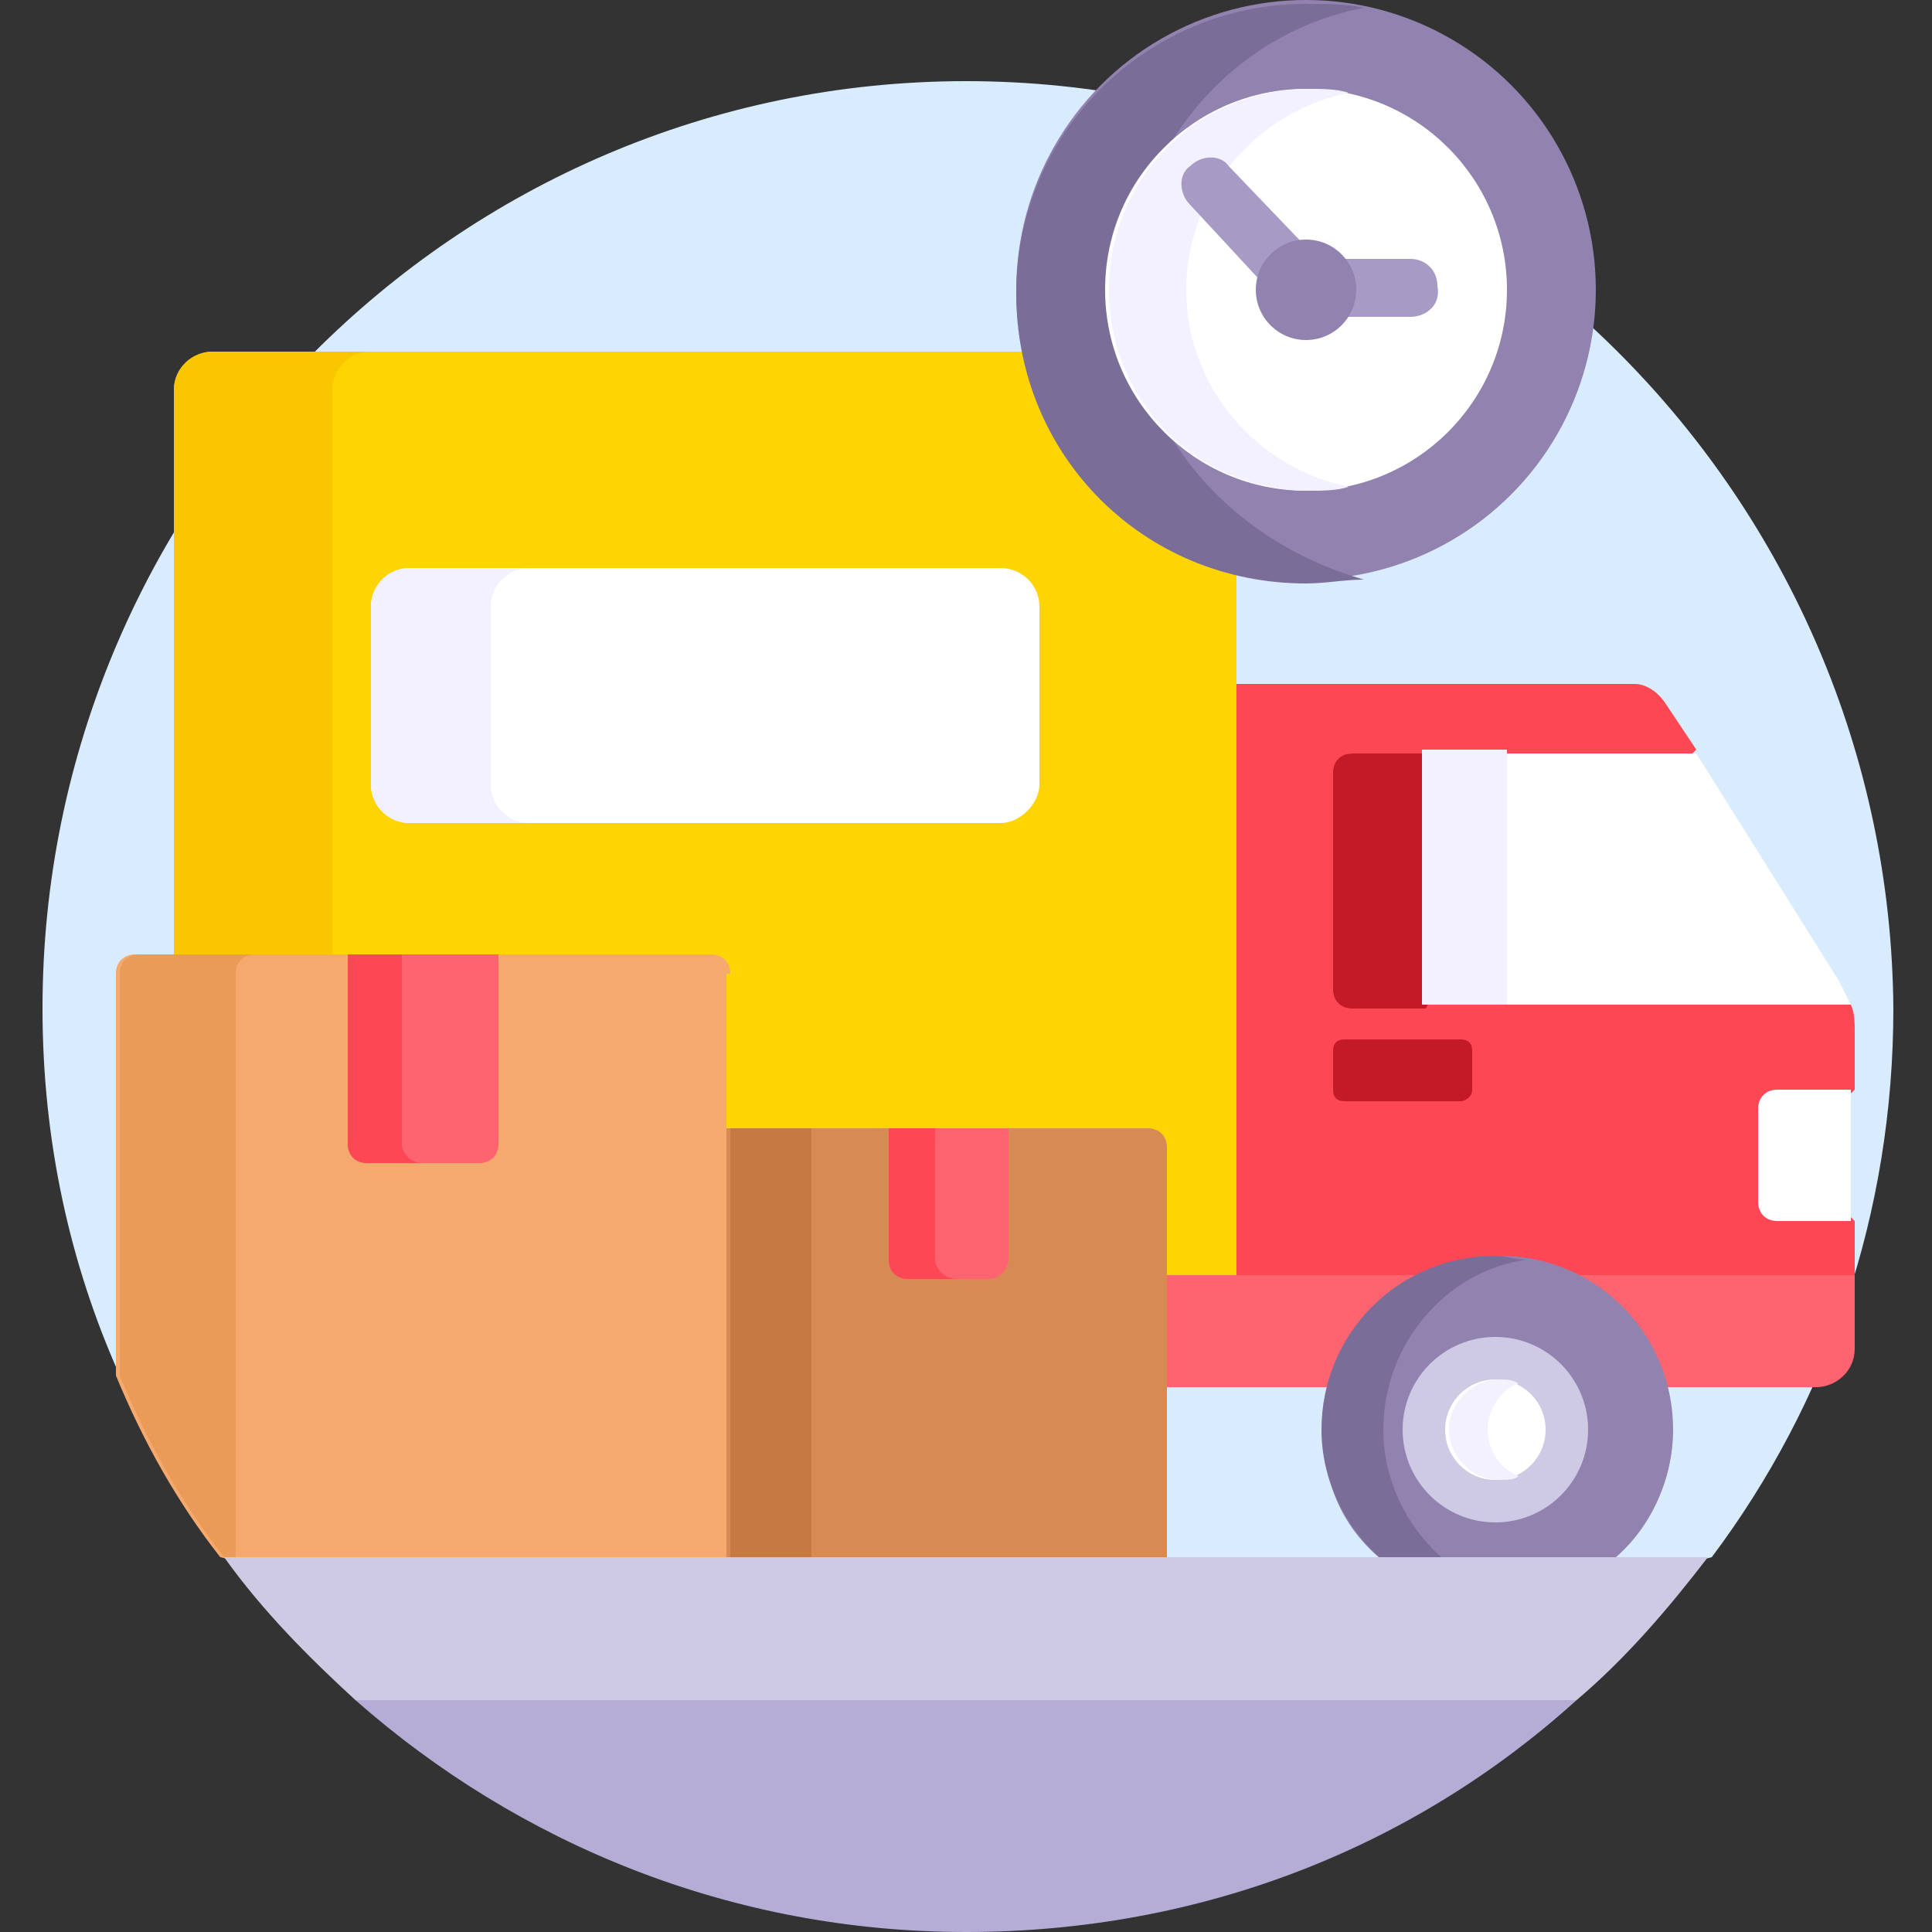
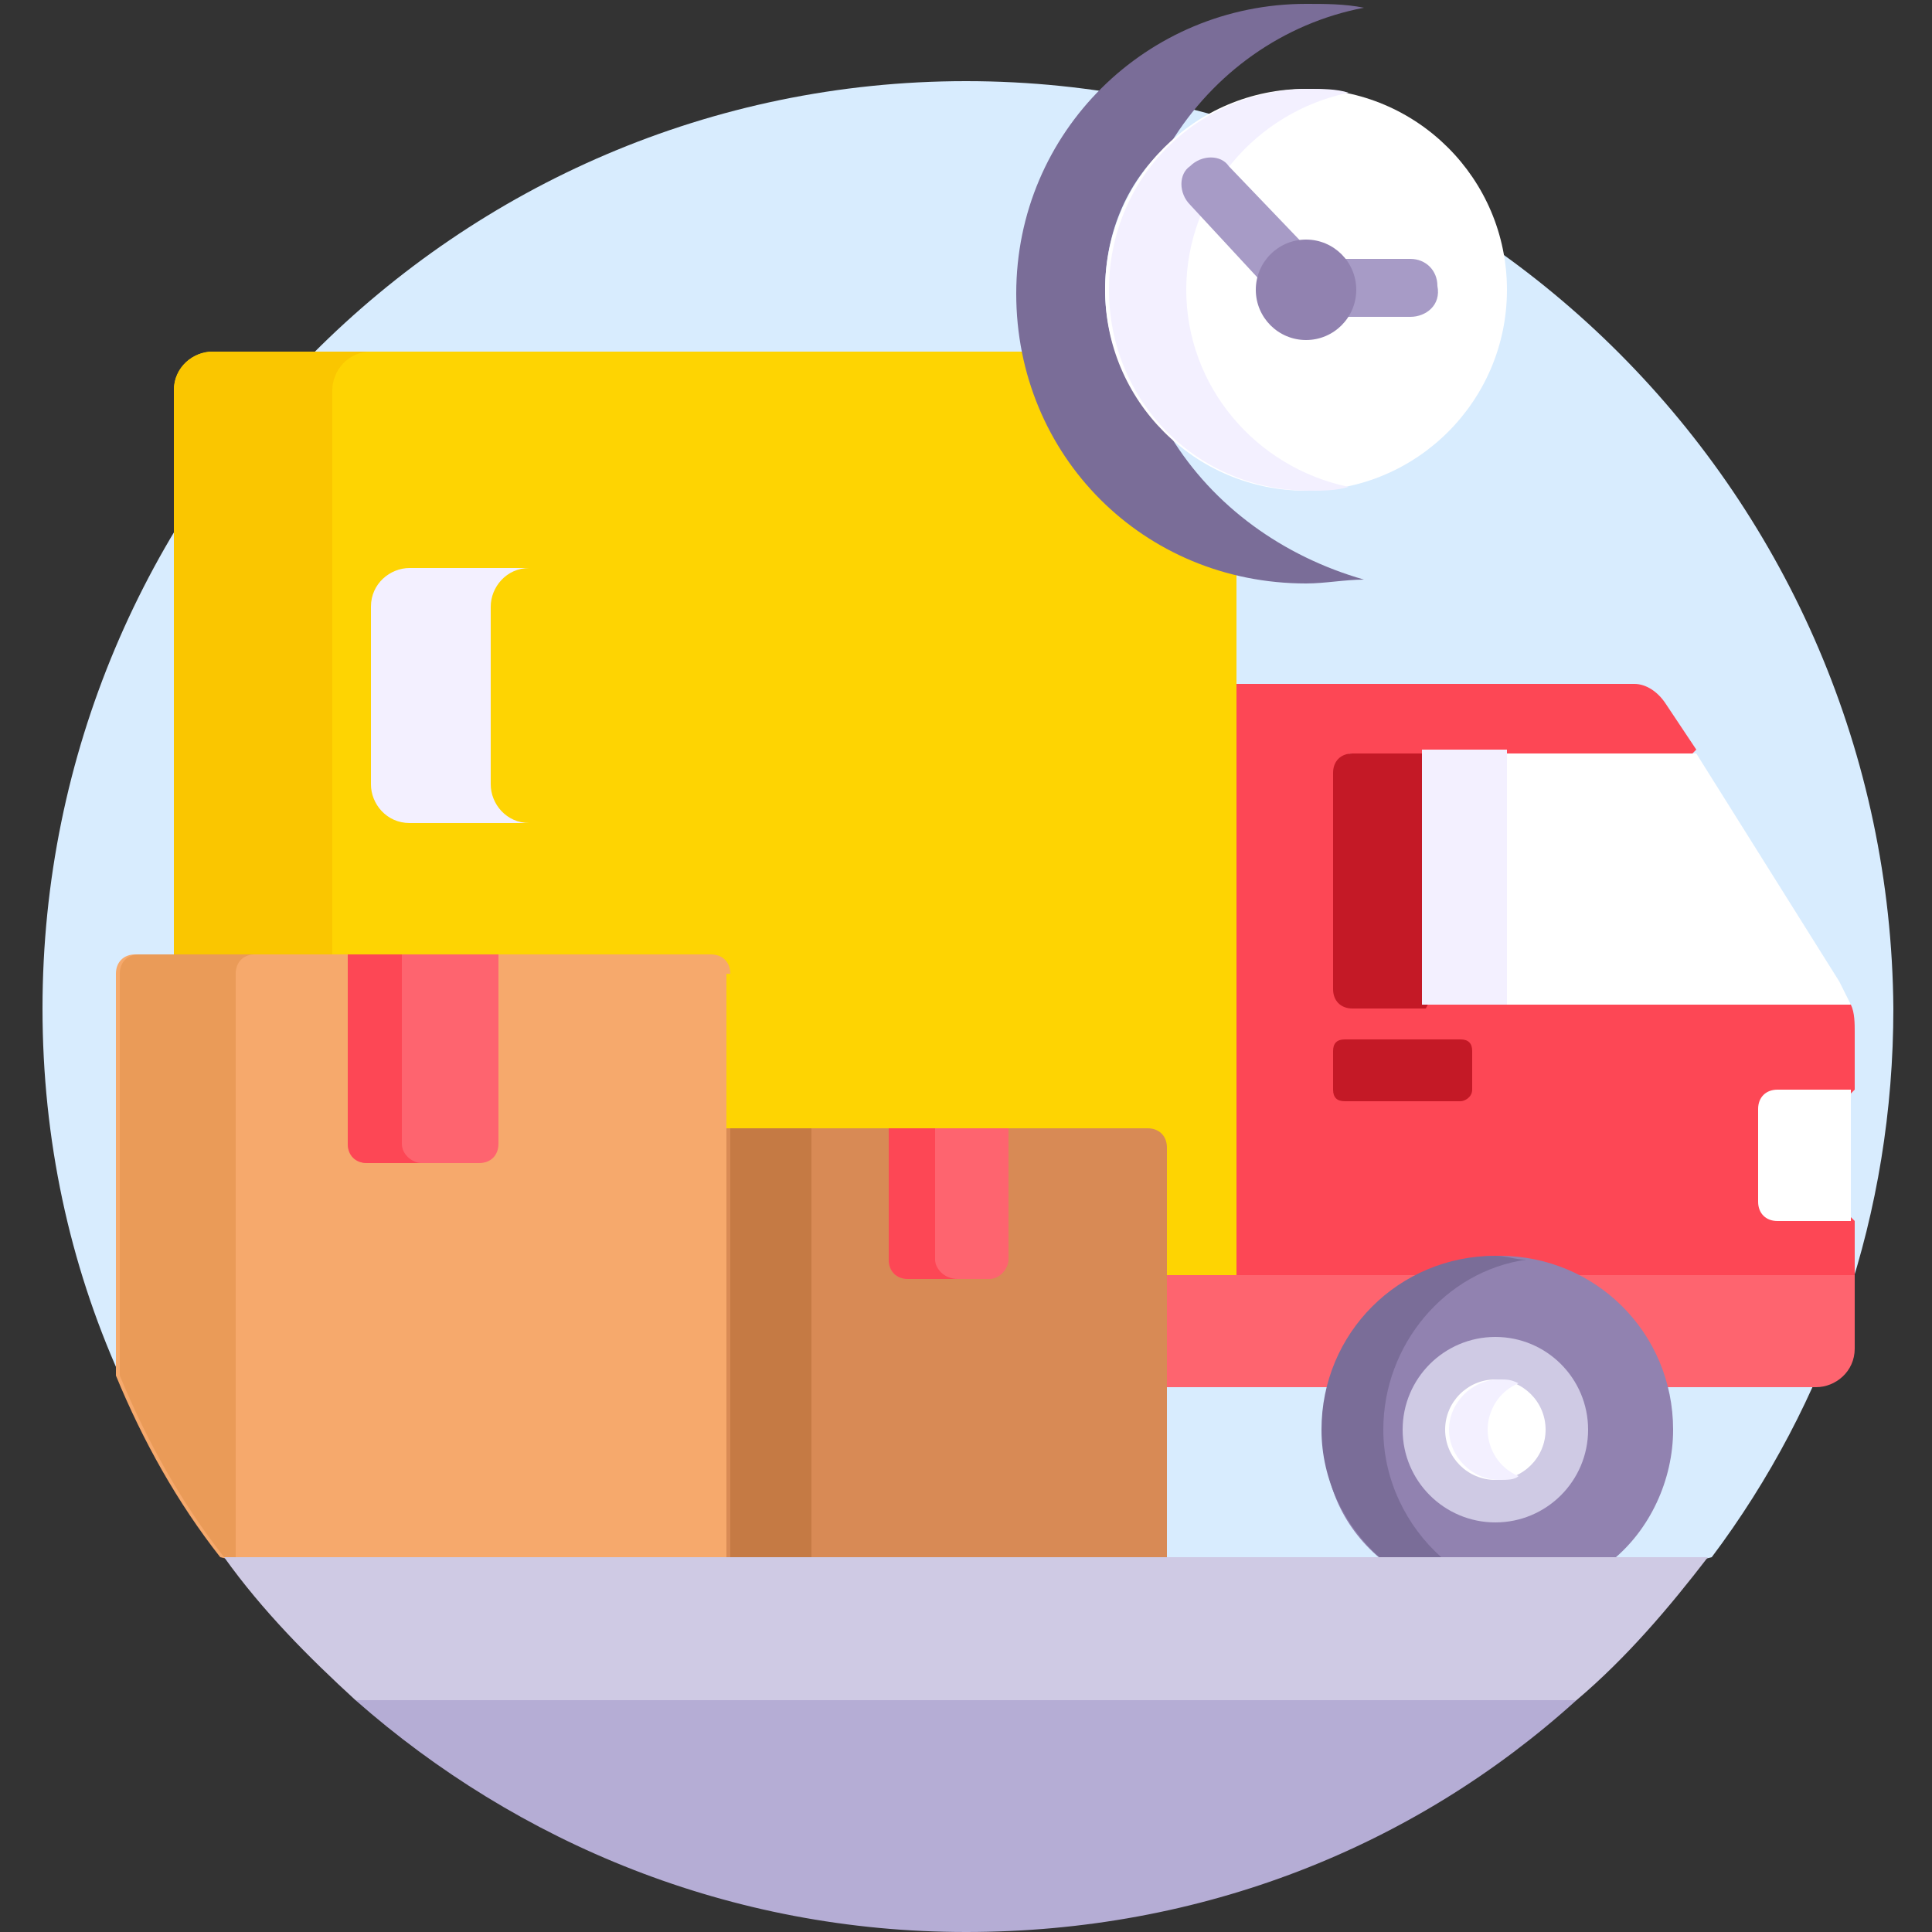
<svg xmlns="http://www.w3.org/2000/svg" version="1.1" id="Capa_1" x="0px" y="0px" width="50px" height="50px" viewBox="0 0 50 50" style="enable-background:new 0 0 50 50;" xml:space="preserve">
  <rect x="0" y="0" width="50" height="50" fill="#333333" stroke="none" />
  <style type="text/css">
	.st0{fill:#D8ECFE;}
	.st1{fill:#FE646F;}
	.st2{fill:#FD4755;}
	.st3{fill:#C41926;}
	.st4{fill:#FED402;}
	.st5{fill:#FAC600;}
	.st6{fill:#FFFFFF;}
	.st7{fill:#F3F0FF;}
	.st8{fill:#9182B0;}
	.st9{fill:#7A6D98;}
	.st10{fill:#CFCAE4;}
	.st11{fill:#A79BC6;}
	.st12{fill:#D88A55;}
	.st13{fill:#C57A44;}
	.st14{fill:#F6A96C;}
	.st15{fill:#EA9B58;}
	.st16{fill:#B5ADD5;}
</style>
  <g>
    <path class="st0" d="M25,2.1C11.8,2.1,1.1,12.9,1.1,26.1c0,3.4,0.7,6.6,2,9.5h0.1V25.2c0-0.2,0.2-0.4,0.4-0.4h14.8   c0.2,0,0.4,0.2,0.4,0.4v15.2h25.1l0.4-0.1c3-4,4.7-8.9,4.7-14.2C48.9,12.9,38.2,2.1,25,2.1z" />
    <g>
      <g>
        <g>
          <g>
            <path class="st1" d="M30.1,32.9v3h4.4c0.4-1.3,1.3-2.4,2.6-3H30.1z" />
          </g>
-           <path class="st1" d="M47.7,32.9h-7.3c1.3,0.5,2.2,1.6,2.6,3h4c0.5,0,1-0.4,1-1V33L47.7,32.9z" />
+           <path class="st1" d="M47.7,32.9h-7.3c1.3,0.5,2.2,1.6,2.6,3h4c0.5,0,1-0.4,1-1V33L47.7,32.9" />
        </g>
        <path class="st2" d="M46.1,28.3h1.8l0.1-0.1v-1.5c0-0.2,0-0.5-0.1-0.7l-0.1-0.1H35c-0.2,0-0.4-0.2-0.4-0.4v-5.6     c0-0.2,0.2-0.4,0.4-0.4h8.8l0.1-0.1l-0.8-1.2c-0.2-0.3-0.5-0.5-0.8-0.5H31.9V33h5c0.6-0.3,1.2-0.4,1.9-0.4s1.3,0.2,1.9,0.4h7.3     v-1.4l-0.1-0.1h-1.8c-0.2,0-0.4-0.2-0.4-0.4v-2.4C45.7,28.4,45.9,28.3,46.1,28.3z" />
        <path class="st3" d="M36.9,19.6l-0.1-0.1H35c-0.3,0-0.5,0.2-0.5,0.5v5.6c0,0.3,0.2,0.5,0.5,0.5h1.9l0.1-0.2V19.6z" />
        <path class="st4" d="M26.6,9.1H5.5c-0.5,0-1,0.4-1,1v14.7h13.9c0.2,0,0.4,0.2,0.4,0.4v4.1h10.9c0.2,0,0.4,0.2,0.4,0.4V33H32V14.6     C29.3,13.9,27.2,11.8,26.6,9.1L26.6,9.1z" />
        <path class="st5" d="M8.6,24.7V10.1c0-0.5,0.4-1,1-1H5.5c-0.5,0-1,0.4-1,1v14.6H8.6z" />
        <g>
          <g>
-             <path class="st6" d="M25.9,21.3H10.6c-0.5,0-1-0.4-1-1v-4.6c0-0.5,0.4-1,1-1h15.3c0.5,0,1,0.4,1,1v4.6       C26.9,20.8,26.4,21.3,25.9,21.3z" />
-           </g>
+             </g>
        </g>
        <path class="st7" d="M12.7,20.3v-4.6c0-0.5,0.4-1,1-1h-3.1c-0.5,0-1,0.4-1,1v4.6c0,0.5,0.4,1,1,1h3.1     C13.1,21.3,12.7,20.8,12.7,20.3z" />
        <path class="st8" d="M35.8,40.4h5.9c1-0.8,1.6-2.1,1.6-3.4c0-2.5-2-4.5-4.5-4.5s-4.5,2-4.5,4.5C34.2,38.4,34.8,39.6,35.8,40.4     L35.8,40.4z" />
        <path class="st9" d="M35.7,40.3h1.6c-0.9-0.8-1.5-2-1.5-3.3c0-2.2,1.6-4.1,3.7-4.4c-0.3,0-0.5-0.1-0.8-0.1c-2.5,0-4.5,2-4.5,4.5     C34.2,38.3,34.8,39.5,35.7,40.3L35.7,40.3z" />
        <g>
          <circle class="st10" cx="38.7" cy="37" r="2.4" />
        </g>
        <g>
          <circle class="st6" cx="38.7" cy="37" r="1.3" />
        </g>
        <path class="st7" d="M38.5,37c0-0.5,0.3-1,0.8-1.2c-0.2-0.1-0.3-0.1-0.5-0.1c-0.7,0-1.3,0.6-1.3,1.3s0.6,1.3,1.3,1.3     c0.2,0,0.4,0,0.5-0.1C38.8,38,38.5,37.5,38.5,37z" />
      </g>
    </g>
    <g>
      <g>
        <g>
-           <circle class="st8" cx="33.8" cy="7.5" r="7.5" />
-         </g>
+           </g>
        <path class="st9" d="M30.3,11.3c-1-0.9-1.7-2.3-1.7-3.8s0.6-2.9,1.7-3.8c1.1-1.8,2.9-3.1,5-3.5c-0.5-0.1-1-0.1-1.5-0.1     c-4.1,0-7.5,3.3-7.5,7.5s3.3,7.5,7.5,7.5c0.5,0,1-0.1,1.5-0.1C33.2,14.4,31.4,13.1,30.3,11.3z" />
        <g>
          <circle class="st6" cx="33.8" cy="7.5" r="5.2" />
        </g>
        <path class="st7" d="M30.7,7.5c0-2.5,1.8-4.6,4.2-5.1c-0.3-0.1-0.7-0.1-1-0.1c-2.9,0-5.2,2.3-5.2,5.2s2.3,5.2,5.2,5.2     c0.3,0,0.7,0,1-0.1C32.5,12.1,30.7,10,30.7,7.5z" />
      </g>
      <g>
        <path class="st11" d="M36.5,8.2h-2.7c-0.2,0-0.4-0.1-0.5-0.2l-2.5-2.7c-0.3-0.3-0.3-0.8,0-1c0.3-0.3,0.8-0.3,1,0l2.3,2.4h2.4     c0.4,0,0.7,0.3,0.7,0.7C37.3,7.9,36.9,8.2,36.5,8.2z" />
      </g>
      <g>
        <circle class="st8" cx="33.8" cy="7.5" r="1.3" />
      </g>
    </g>
    <g>
      <path class="st12" d="M29.7,29.2H18.8v11.2h11.4V29.7C30.2,29.4,30,29.2,29.7,29.2z" />
      <path class="st13" d="M18.9,29.2H21v11.1h-2.1V29.2z" />
      <g>
        <path class="st1" d="M25.6,33.1h-2.1c-0.3,0-0.5-0.2-0.5-0.5v-3.4h3.1v3.4C26.1,32.8,25.9,33.1,25.6,33.1z" />
      </g>
      <path class="st2" d="M24.2,32.6v-3.4H23v3.4c0,0.3,0.2,0.5,0.5,0.5h1.3C24.4,33.1,24.2,32.8,24.2,32.6z" />
    </g>
    <g>
      <path class="st3" d="M37.8,28.5h-3c-0.2,0-0.3-0.1-0.3-0.3v-1c0-0.2,0.1-0.3,0.3-0.3h3c0.2,0,0.3,0.1,0.3,0.3v1    C38.1,28.4,37.9,28.5,37.8,28.5L37.8,28.5z" />
    </g>
    <g>
      <path class="st6" d="M47.6,25.4l-3.7-5.9h-7V26h11C47.8,25.8,47.7,25.6,47.6,25.4z" />
    </g>
    <path class="st7" d="M36.8,19.4H39V26h-2.2V19.4z" />
    <g>
      <g>
        <path class="st14" d="M18.9,25.2c0-0.3-0.2-0.5-0.5-0.5H3.5c-0.3,0-0.5,0.2-0.5,0.5v10.4c0.7,1.7,1.6,3.3,2.7,4.7l0.4,0.1h12.7     V25.2z" />
      </g>
      <g>
        <path class="st15" d="M6.1,25.2c0-0.3,0.2-0.5,0.5-0.5h-3c-0.3,0-0.5,0.2-0.5,0.5v10.4c0.7,1.7,1.6,3.3,2.7,4.7l0.3,0.1V25.2z" />
      </g>
      <g>
        <path class="st1" d="M12.4,30.1H9.5c-0.3,0-0.5-0.2-0.5-0.5v-4.9h3.9v4.9C12.9,29.9,12.7,30.1,12.4,30.1z" />
      </g>
      <path class="st2" d="M10.4,29.6v-4.9H9v4.9c0,0.3,0.2,0.5,0.5,0.5h1.4C10.7,30.1,10.4,29.9,10.4,29.6z" />
    </g>
    <g>
      <path class="st16" d="M9.7,43.9L9.2,44c4.2,3.7,9.7,6,15.8,6s11.6-2.2,15.8-6l-0.5-0.1H9.7z" />
    </g>
    <g>
      <path class="st10" d="M5.8,40.3c1,1.4,2.2,2.6,3.4,3.7h31.6c1.3-1.1,2.4-2.4,3.4-3.7H5.8z" />
    </g>
    <g>
      <path class="st6" d="M47.9,28.2h-1.9c-0.3,0-0.5,0.2-0.5,0.5v2.4c0,0.3,0.2,0.5,0.5,0.5h1.9V28.2z" />
    </g>
  </g>
</svg>